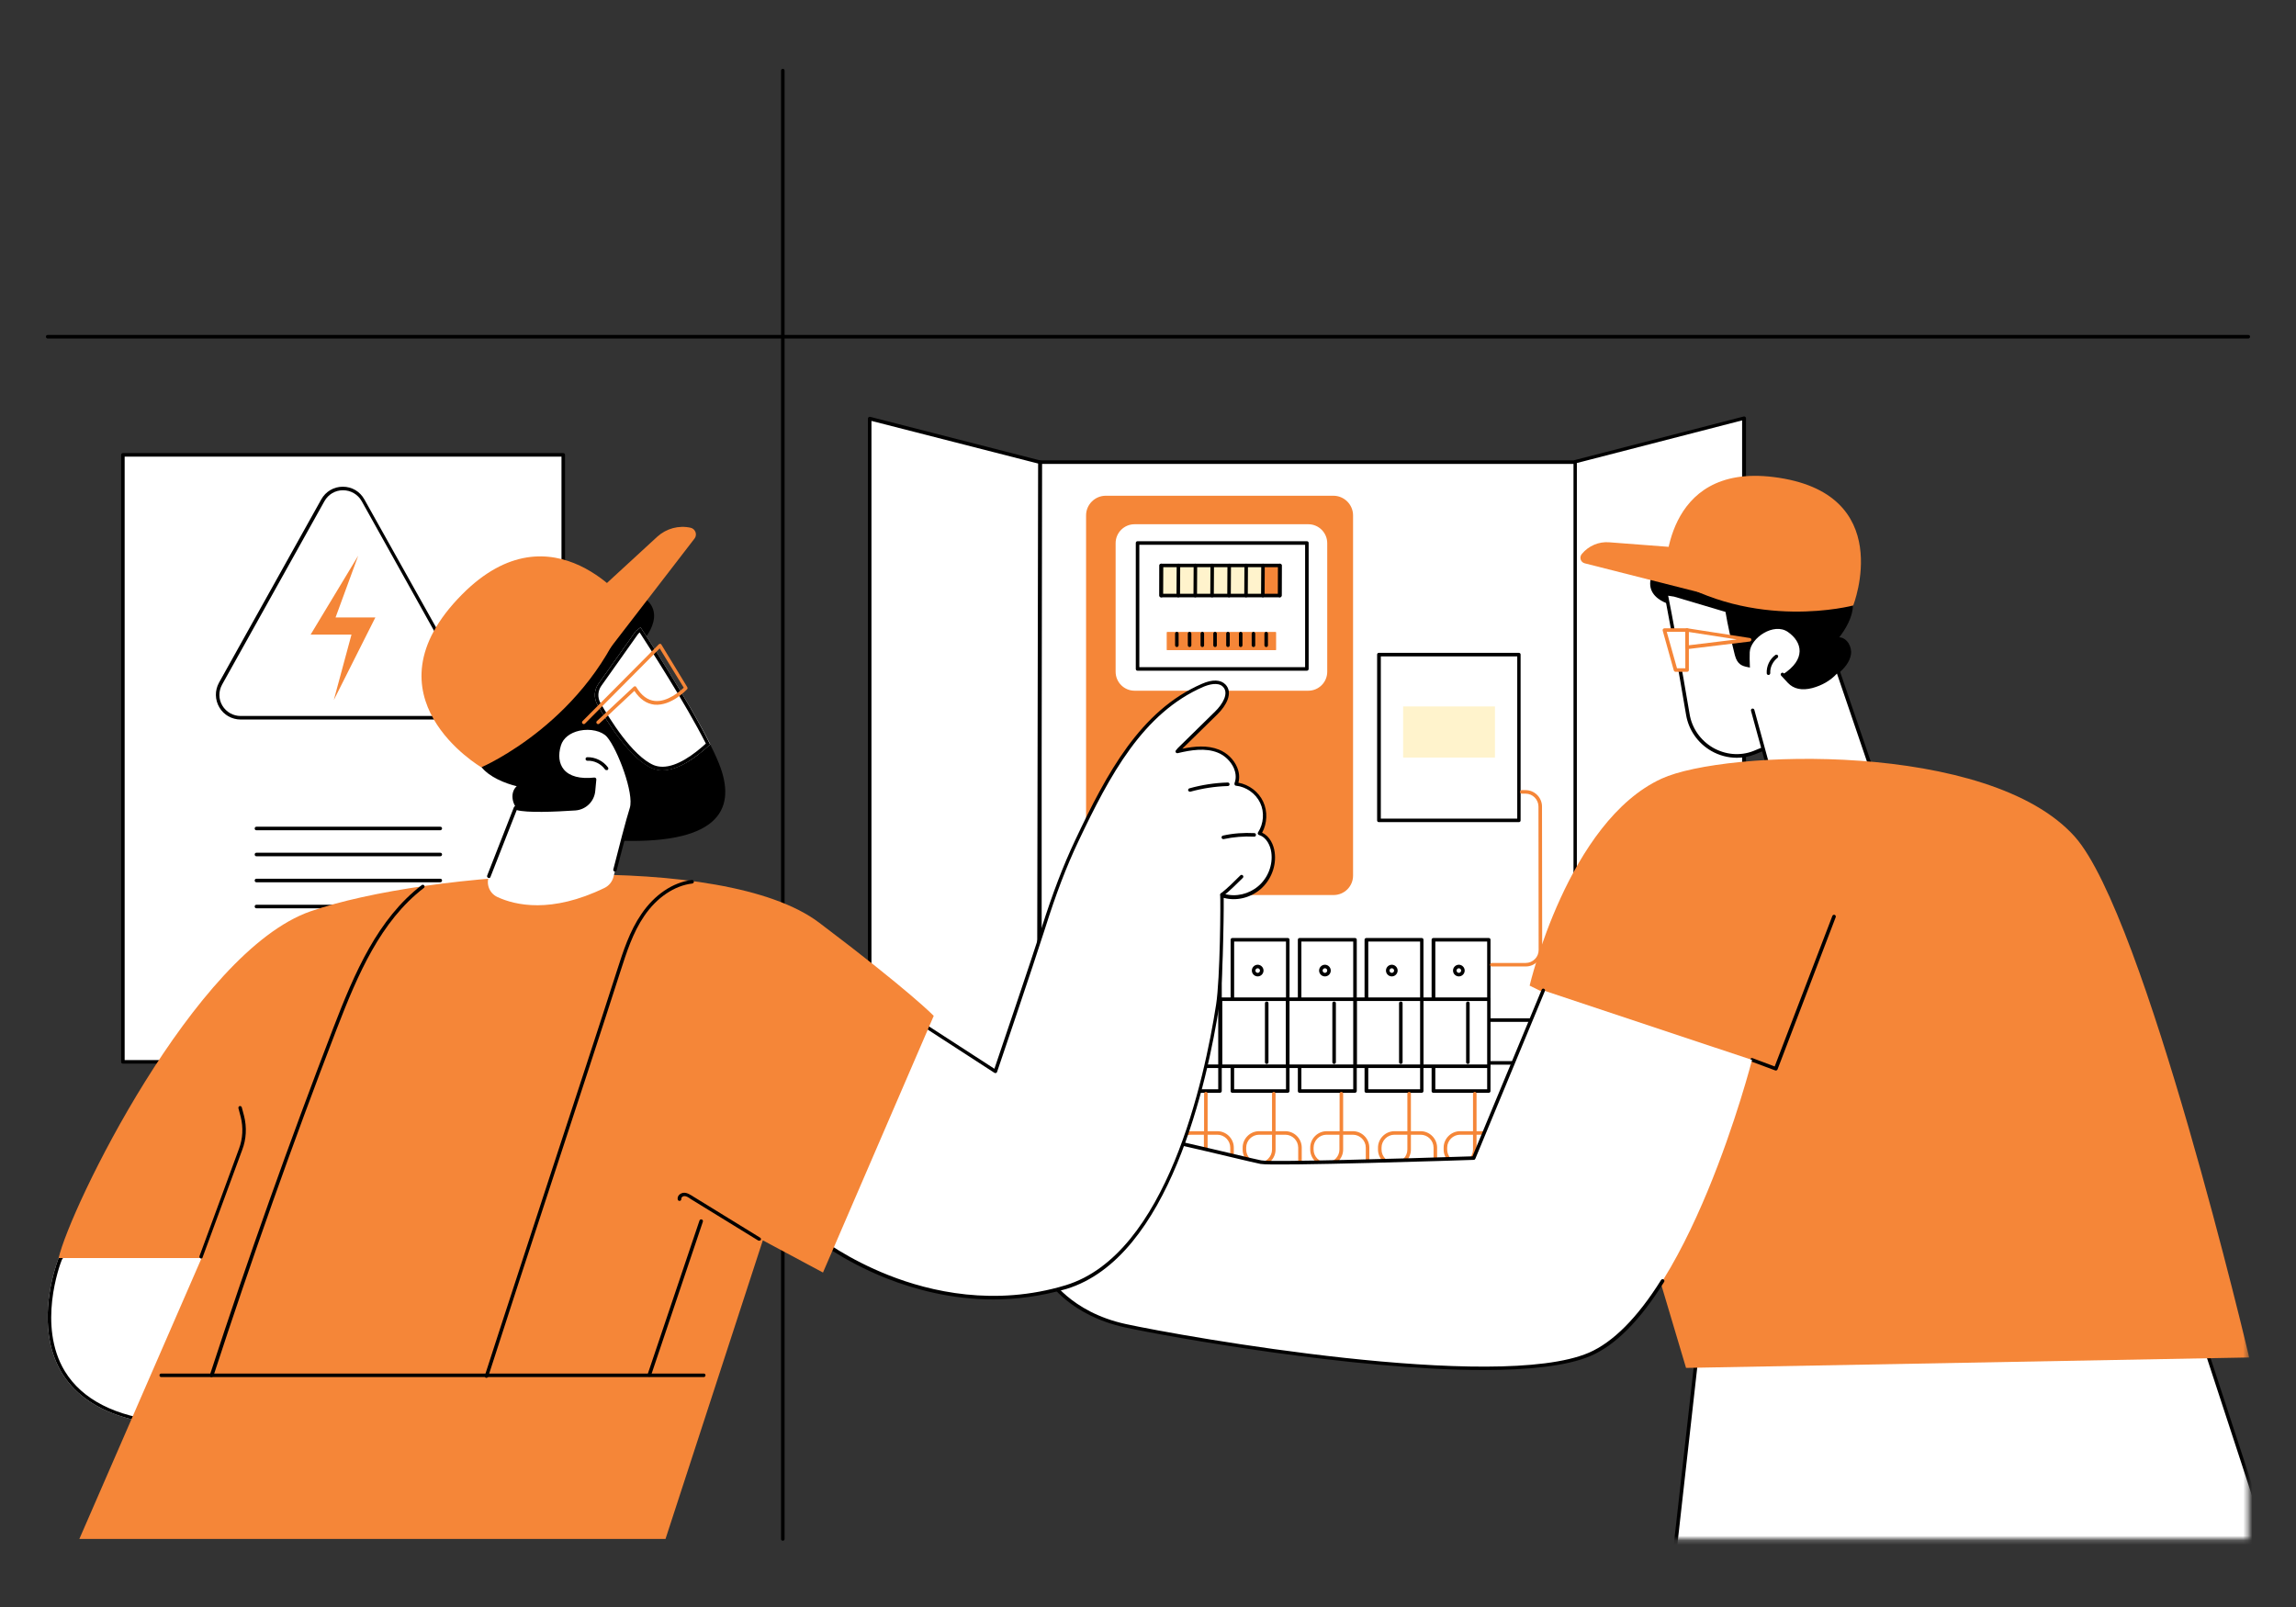
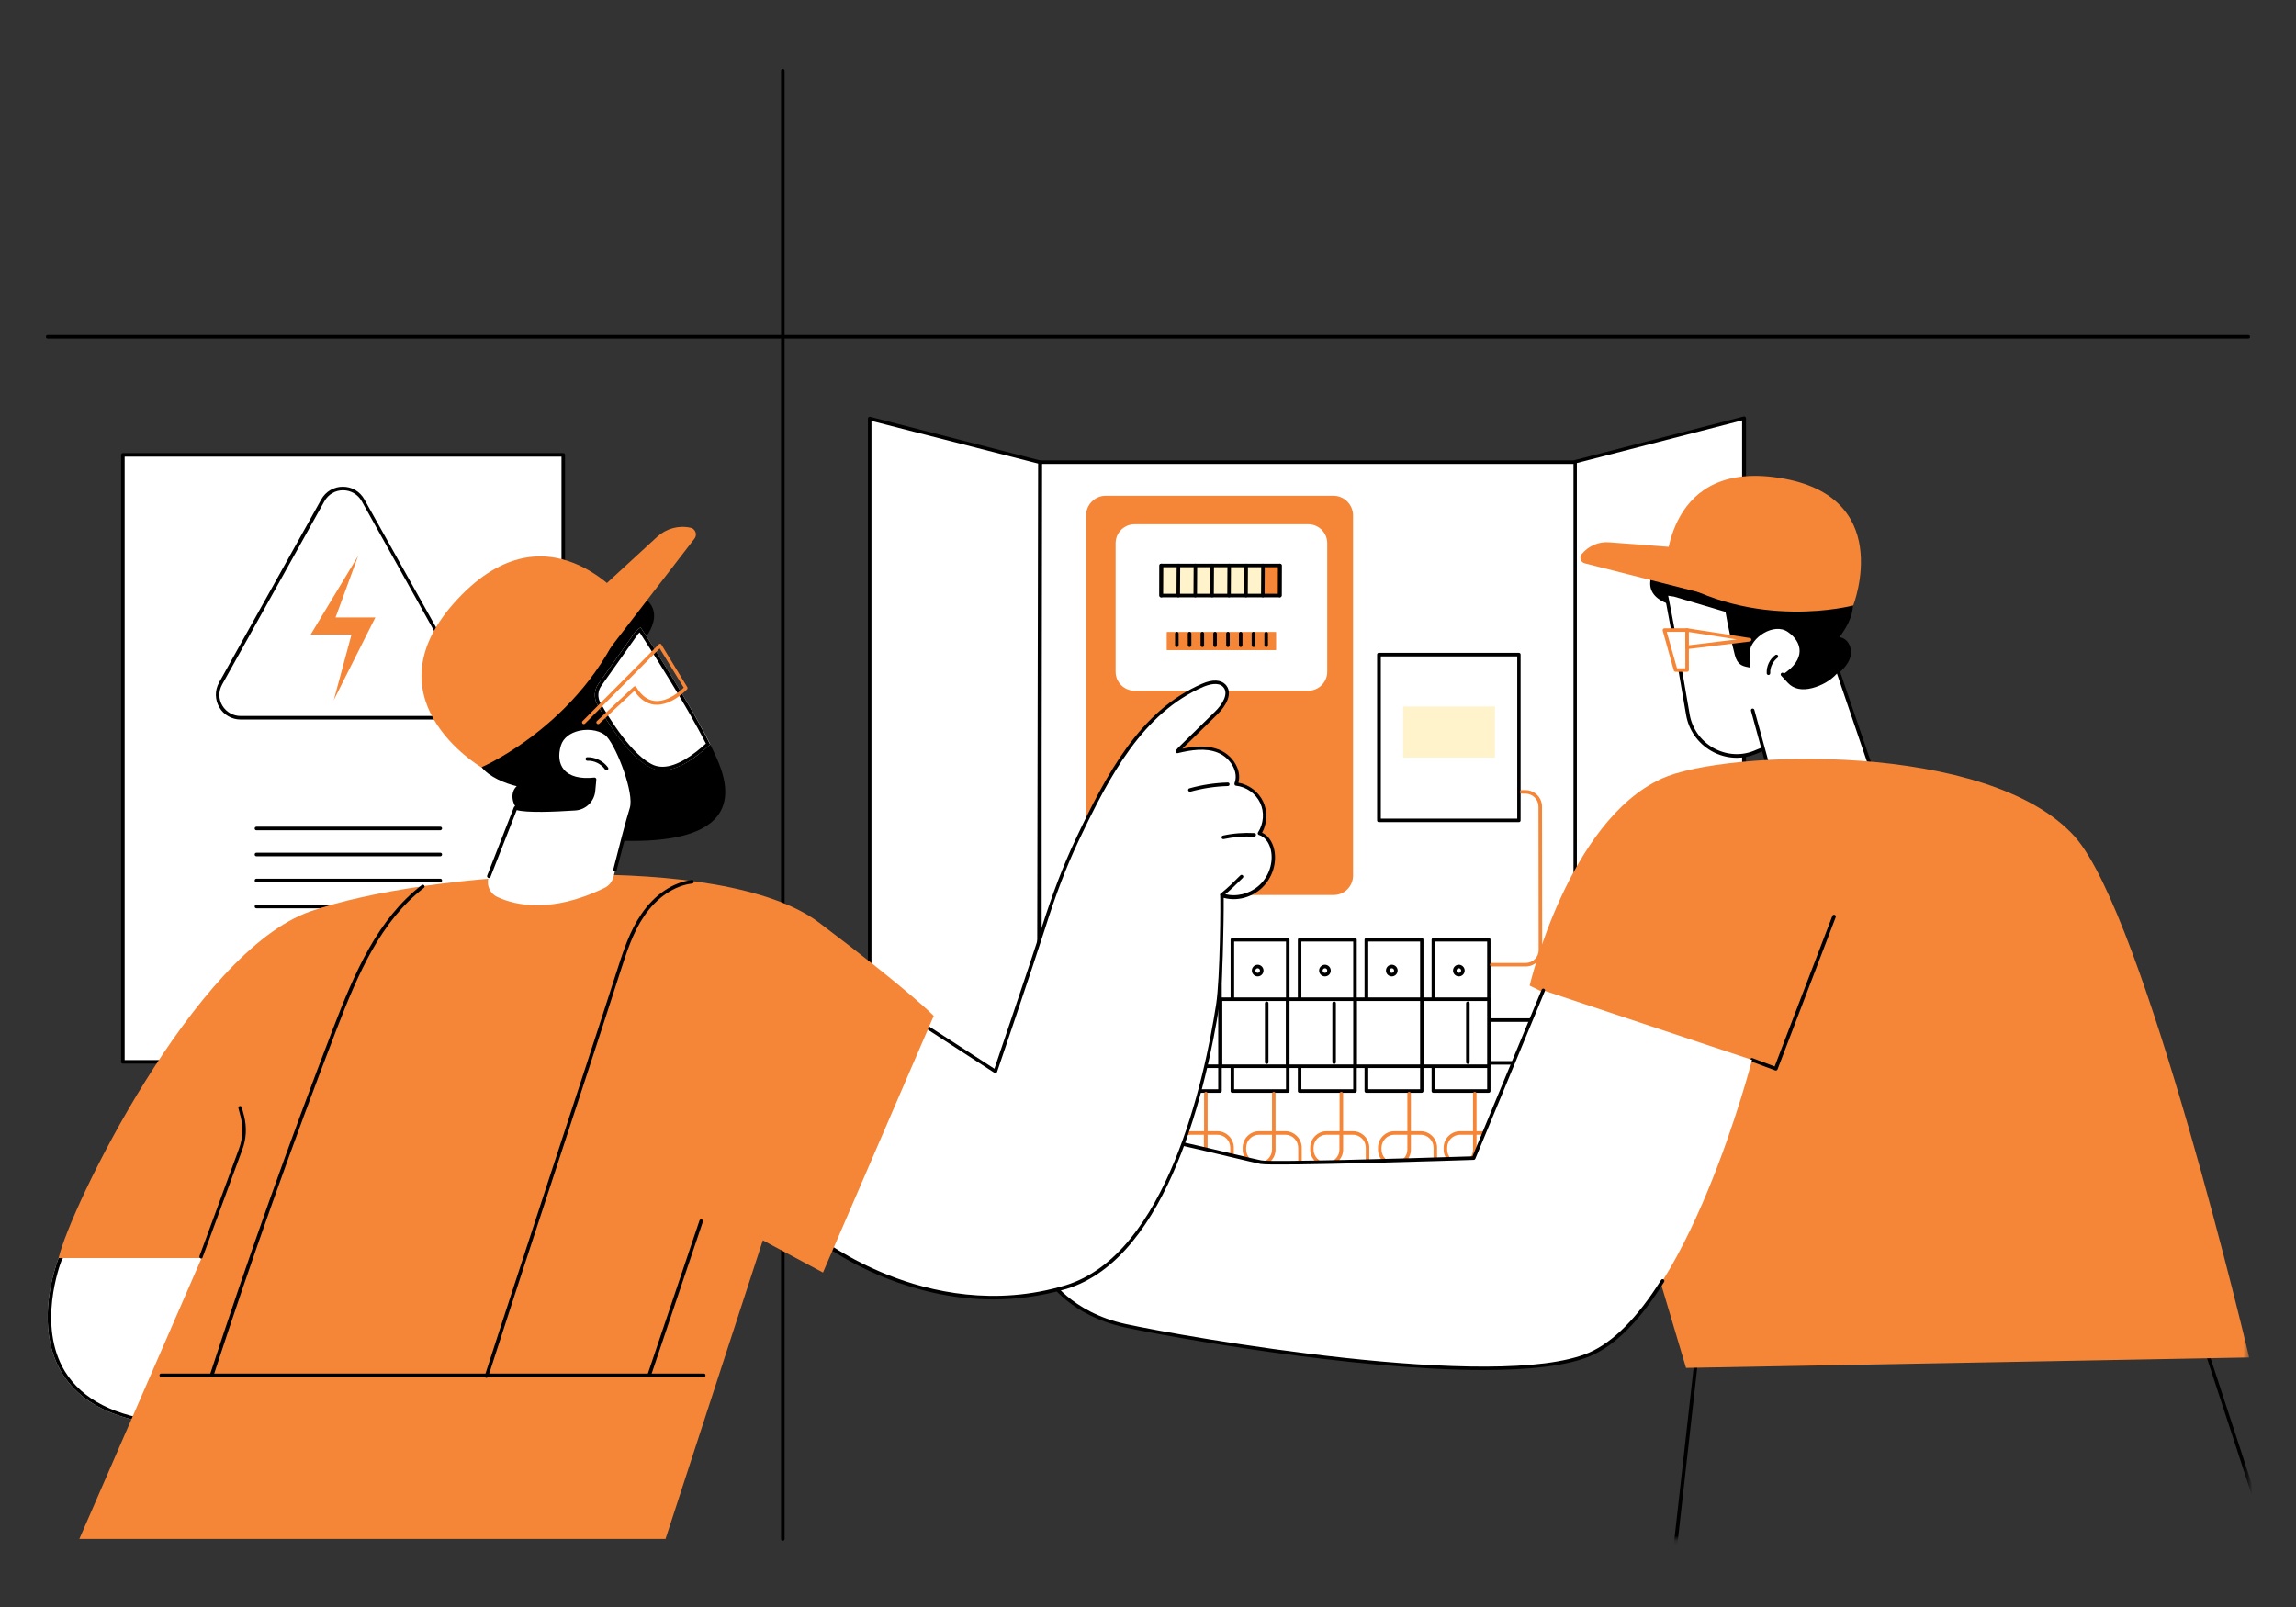
<svg xmlns="http://www.w3.org/2000/svg" width="500" height="350" viewBox="0 0 500 350" fill="none">
  <rect x="0" y="0" width="500" height="350" fill="#333333" stroke="none" />
  <path d="M170.475 335.565C170.244 335.565 170.09 335.411 170.09 335.18V15.385C170.09 15.154 170.244 15 170.475 15C170.706 15 170.86 15.154 170.86 15.385V335.18C170.86 335.411 170.706 335.565 170.475 335.565Z" fill="black" />
  <path d="M343.587 100.648H226.457V265.747H343.587V100.648Z" fill="white" />
  <path d="M343.625 266.094H226.496C226.264 266.094 226.11 265.94 226.11 265.709V100.649C226.11 100.418 226.264 100.264 226.496 100.264H343.625C343.856 100.264 344.01 100.418 344.01 100.649V265.748C344.01 265.94 343.818 266.094 343.625 266.094ZM226.842 265.324H343.201V101.034H226.842V265.324Z" fill="black" />
  <path d="M379.803 275.114L343.008 265.636V100.575L379.803 91.059V275.114Z" fill="white" />
  <path d="M379.804 275.498C379.765 275.498 379.727 275.498 379.727 275.498L342.969 266.019C342.815 265.981 342.661 265.827 342.661 265.634V100.574C342.661 100.381 342.777 100.227 342.969 100.189L379.727 90.71C379.842 90.672 379.958 90.71 380.073 90.787C380.15 90.865 380.227 90.98 380.227 91.096V275.151C380.227 275.267 380.189 275.382 380.073 275.459C379.958 275.498 379.881 275.498 379.804 275.498ZM343.393 265.326L379.38 274.612V91.558L343.393 100.844V265.326Z" fill="black" />
  <path d="M189.393 275.189L226.188 265.71L226.496 100.65L189.393 91.172V275.189Z" fill="white" />
  <path d="M189.392 275.574C189.315 275.574 189.238 275.535 189.161 275.497C189.084 275.42 189.007 275.304 189.007 275.189V91.172C189.007 91.056 189.045 90.941 189.161 90.864C189.238 90.787 189.392 90.748 189.508 90.787L226.612 100.303C226.766 100.342 226.92 100.496 226.92 100.689L226.612 265.749C226.612 265.942 226.496 266.096 226.303 266.134L189.546 275.612C189.469 275.574 189.431 275.574 189.392 275.574ZM189.777 91.673V274.726L225.764 265.441L226.072 100.958L189.777 91.673Z" fill="black" />
  <path d="M343.01 222.172H226.343V231.496H343.01V222.172Z" fill="white" />
  <path d="M343.01 231.882H226.342C226.111 231.882 225.957 231.728 225.957 231.497V222.172C225.957 221.941 226.111 221.787 226.342 221.787H343.01C343.241 221.787 343.395 221.941 343.395 222.172V231.497C343.395 231.728 343.241 231.882 343.01 231.882ZM226.728 231.111H342.624V222.558H226.728V231.111Z" fill="black" />
  <path d="M265.68 204.682H253.62V237.624H265.68V204.682Z" fill="white" />
  <path d="M265.679 238.01H253.62C253.388 238.01 253.234 237.856 253.234 237.625V204.682C253.234 204.451 253.388 204.297 253.62 204.297H265.679C265.911 204.297 266.065 204.451 266.065 204.682V237.625C266.065 237.818 265.872 238.01 265.679 238.01ZM254.005 237.24H265.294V205.067H254.005V237.24Z" fill="black" />
  <path d="M265.679 217.627H251.038V232.23H265.679V217.627Z" fill="white" />
  <path d="M265.679 232.615H251.038C250.806 232.615 250.652 232.461 250.652 232.23V217.627C250.652 217.396 250.806 217.242 251.038 217.242H265.679C265.91 217.242 266.064 217.396 266.064 217.627V232.23C266.064 232.461 265.871 232.615 265.679 232.615ZM251.423 231.845H265.294V218.013H251.423V231.845Z" fill="black" />
  <path d="M261.132 231.73C260.901 231.73 260.747 231.576 260.747 231.345V218.514C260.747 218.283 260.901 218.129 261.132 218.129C261.364 218.129 261.518 218.283 261.518 218.514V231.345C261.518 231.576 261.325 231.73 261.132 231.73Z" fill="black" />
  <path d="M259.129 212.658C258.435 212.658 257.857 212.08 257.857 211.387C257.857 210.693 258.435 210.115 259.129 210.115C259.822 210.115 260.4 210.693 260.4 211.387C260.4 212.08 259.861 212.658 259.129 212.658ZM259.129 210.886C258.859 210.886 258.628 211.117 258.628 211.387C258.628 211.656 258.859 211.888 259.129 211.888C259.399 211.888 259.63 211.656 259.63 211.387C259.63 211.117 259.437 210.886 259.129 210.886Z" fill="black" />
  <path d="M280.437 204.682H268.377V237.624H280.437V204.682Z" fill="white" />
  <path d="M280.436 238.01H268.377C268.145 238.01 267.991 237.856 267.991 237.625V204.682C267.991 204.451 268.145 204.297 268.377 204.297H280.436C280.667 204.297 280.821 204.451 280.821 204.682V237.625C280.821 237.818 280.629 238.01 280.436 238.01ZM268.762 237.24H280.051V205.067H268.762V237.24Z" fill="black" />
  <path d="M280.437 217.627H265.796V232.23H280.437V217.627Z" fill="white" />
  <path d="M280.437 232.615H265.795C265.564 232.615 265.41 232.461 265.41 232.23V217.627C265.41 217.396 265.564 217.242 265.795 217.242H280.437C280.668 217.242 280.822 217.396 280.822 217.627V232.23C280.822 232.461 280.629 232.615 280.437 232.615ZM266.181 231.845H280.051V218.013H266.181V231.845Z" fill="black" />
  <path d="M275.852 231.73C275.621 231.73 275.467 231.576 275.467 231.345V218.514C275.467 218.283 275.621 218.129 275.852 218.129C276.083 218.129 276.237 218.283 276.237 218.514V231.345C276.237 231.576 276.083 231.73 275.852 231.73Z" fill="black" />
  <path d="M273.887 212.658C273.193 212.658 272.615 212.08 272.615 211.387C272.615 210.693 273.193 210.115 273.887 210.115C274.58 210.115 275.158 210.693 275.158 211.387C275.158 212.08 274.58 212.658 273.887 212.658ZM273.887 210.886C273.617 210.886 273.386 211.117 273.386 211.387C273.386 211.656 273.617 211.888 273.887 211.888C274.156 211.888 274.388 211.656 274.388 211.387C274.388 211.117 274.156 210.886 273.887 210.886Z" fill="black" />
  <path d="M324.244 204.682H312.185V237.624H324.244V204.682Z" fill="white" />
  <path d="M324.206 238.01H312.146C311.915 238.01 311.761 237.856 311.761 237.625V204.682C311.761 204.451 311.915 204.297 312.146 204.297H324.206C324.437 204.297 324.591 204.451 324.591 204.682V237.625C324.591 237.818 324.437 238.01 324.206 238.01ZM312.57 237.24H323.859V205.067H312.57V237.24Z" fill="black" />
  <path d="M324.245 217.627H309.604V232.23H324.245V217.627Z" fill="white" />
  <path d="M324.206 232.615H309.565C309.334 232.615 309.18 232.461 309.18 232.23V217.627C309.18 217.396 309.334 217.242 309.565 217.242H324.206C324.437 217.242 324.591 217.396 324.591 217.627V232.23C324.591 232.461 324.437 232.615 324.206 232.615ZM309.989 231.845H323.859V218.013H309.989V231.845Z" fill="black" />
  <path d="M319.66 231.73C319.429 231.73 319.274 231.576 319.274 231.345V218.514C319.274 218.283 319.429 218.129 319.66 218.129C319.891 218.129 320.045 218.283 320.045 218.514V231.345C320.045 231.576 319.891 231.73 319.66 231.73Z" fill="black" />
  <path d="M317.694 212.658C317.001 212.658 316.423 212.08 316.423 211.387C316.423 210.693 317.001 210.115 317.694 210.115C318.388 210.115 318.966 210.693 318.966 211.387C318.966 212.08 318.388 212.658 317.694 212.658ZM317.694 210.886C317.425 210.886 317.193 211.117 317.193 211.387C317.193 211.656 317.425 211.888 317.694 211.888C317.964 211.888 318.195 211.656 318.195 211.387C318.195 211.117 317.964 210.886 317.694 210.886Z" fill="black" />
  <path d="M309.643 204.682H297.583V237.624H309.643V204.682Z" fill="white" />
  <path d="M309.604 238.01H297.544C297.313 238.01 297.159 237.856 297.159 237.625V204.682C297.159 204.451 297.313 204.297 297.544 204.297H309.604C309.835 204.297 309.99 204.451 309.99 204.682V237.625C309.99 237.818 309.835 238.01 309.604 238.01ZM297.968 237.24H309.257V205.067H297.968V237.24Z" fill="black" />
  <path d="M309.642 217.627H295.001V232.23H309.642V217.627Z" fill="white" />
  <path d="M309.604 232.615H294.962C294.731 232.615 294.577 232.461 294.577 232.23V217.627C294.577 217.396 294.731 217.242 294.962 217.242H309.604C309.835 217.242 309.989 217.396 309.989 217.627V232.23C309.989 232.461 309.835 232.615 309.604 232.615ZM295.386 231.845H309.257V218.013H295.386V231.845Z" fill="black" />
-   <path d="M305.057 231.73C304.826 231.73 304.672 231.576 304.672 231.345V218.514C304.672 218.283 304.826 218.129 305.057 218.129C305.288 218.129 305.442 218.283 305.442 218.514V231.345C305.442 231.576 305.288 231.73 305.057 231.73Z" fill="black" />
  <path d="M303.092 212.658C302.398 212.658 301.82 212.08 301.82 211.387C301.82 210.693 302.398 210.115 303.092 210.115C303.785 210.115 304.363 210.693 304.363 211.387C304.363 212.08 303.785 212.658 303.092 212.658ZM303.092 210.886C302.822 210.886 302.591 211.117 302.591 211.387C302.591 211.656 302.822 211.888 303.092 211.888C303.362 211.888 303.593 211.656 303.593 211.387C303.593 211.117 303.362 210.886 303.092 210.886Z" fill="black" />
  <path d="M295.078 204.682H283.019V237.624H295.078V204.682Z" fill="white" />
  <path d="M295.078 238.01H283.018C282.787 238.01 282.633 237.856 282.633 237.625V204.682C282.633 204.451 282.787 204.297 283.018 204.297H295.078C295.309 204.297 295.463 204.451 295.463 204.682V237.625C295.463 237.818 295.27 238.01 295.078 238.01ZM283.403 237.24H294.692V205.067H283.403V237.24Z" fill="black" />
  <path d="M295.079 217.627H280.438V232.23H295.079V217.627Z" fill="white" />
  <path d="M295.078 232.615H280.437C280.206 232.615 280.052 232.461 280.052 232.23V217.627C280.052 217.396 280.206 217.242 280.437 217.242H295.078C295.309 217.242 295.464 217.396 295.464 217.627V232.23C295.464 232.461 295.271 232.615 295.078 232.615ZM280.822 231.845H294.693V218.013H280.822V231.845Z" fill="black" />
  <path d="M290.532 231.73C290.301 231.73 290.146 231.576 290.146 231.345V218.514C290.146 218.283 290.301 218.129 290.532 218.129C290.763 218.129 290.917 218.283 290.917 218.514V231.345C290.917 231.576 290.724 231.73 290.532 231.73Z" fill="black" />
  <path d="M288.528 212.658C287.835 212.658 287.257 212.08 287.257 211.387C287.257 210.693 287.835 210.115 288.528 210.115C289.222 210.115 289.8 210.693 289.8 211.387C289.8 212.08 289.26 212.658 288.528 212.658ZM288.528 210.886C288.259 210.886 288.027 211.117 288.027 211.387C288.027 211.656 288.259 211.888 288.528 211.888C288.798 211.888 289.029 211.656 289.029 211.387C289.029 211.117 288.836 210.886 288.528 210.886Z" fill="black" />
  <path d="M268.3 263.015C268.069 263.015 267.915 262.861 267.915 262.629V249.953C267.915 248.412 266.643 247.141 265.102 247.141H262.983V250.377C262.983 252.342 261.365 253.96 259.4 253.96C257.435 253.96 255.816 252.342 255.816 250.377V249.953C255.816 247.988 257.435 246.37 259.4 246.37H262.212V238.202C262.212 237.971 262.366 237.816 262.598 237.816C262.829 237.816 262.983 237.971 262.983 238.202V246.37H265.102C267.067 246.37 268.685 247.988 268.685 249.953V262.629C268.685 262.861 268.493 263.015 268.3 263.015ZM259.361 247.141C257.82 247.141 256.548 248.412 256.548 249.953V250.377C256.548 251.918 257.82 253.19 259.361 253.19C260.902 253.19 262.174 251.918 262.174 250.377V247.141H259.361Z" fill="#F58638" />
  <path d="M297.813 263.015C297.581 263.015 297.427 262.861 297.427 262.629V249.953C297.427 248.412 296.156 247.141 294.615 247.141H292.496V250.377C292.496 252.342 290.877 253.96 288.912 253.96C286.947 253.96 285.329 252.342 285.329 250.377V249.953C285.329 247.988 286.947 246.37 288.912 246.37H291.725V238.202C291.725 237.971 291.879 237.816 292.11 237.816C292.341 237.816 292.496 237.971 292.496 238.202V246.37H294.615C296.58 246.37 298.198 247.988 298.198 249.953V262.629C298.198 262.861 298.005 263.015 297.813 263.015ZM288.874 247.141C287.333 247.141 286.061 248.412 286.061 249.953V250.377C286.061 251.918 287.333 253.19 288.874 253.19C290.415 253.19 291.686 251.918 291.686 250.377V247.141H288.874Z" fill="#F58638" />
  <path d="M312.571 263.015C312.339 263.015 312.185 262.861 312.185 262.629V249.953C312.185 248.412 310.914 247.141 309.373 247.141H307.253V250.377C307.253 252.342 305.635 253.96 303.67 253.96C301.705 253.96 300.087 252.342 300.087 250.377V249.953C300.087 247.988 301.705 246.37 303.67 246.37H306.483V238.202C306.483 237.971 306.637 237.816 306.868 237.816C307.099 237.816 307.253 237.971 307.253 238.202V246.37H309.373C311.338 246.37 312.956 247.988 312.956 249.953V262.629C312.956 262.861 312.802 263.015 312.571 263.015ZM303.67 247.141C302.129 247.141 300.858 248.412 300.858 249.953V250.377C300.858 251.918 302.129 253.19 303.67 253.19C305.211 253.19 306.483 251.918 306.483 250.377V247.141H303.67Z" fill="#F58638" />
  <path d="M326.865 263.015C326.634 263.015 326.48 262.861 326.48 262.629V249.953C326.48 248.412 325.209 247.141 323.667 247.141H321.548V250.377C321.548 252.342 319.93 253.96 317.965 253.96C316 253.96 314.382 252.342 314.382 250.377V249.953C314.382 247.988 316 246.37 317.965 246.37H320.778V238.202C320.778 237.971 320.932 237.816 321.163 237.816C321.394 237.816 321.548 237.971 321.548 238.202V246.37H323.667C325.632 246.37 327.251 247.988 327.251 249.953V262.629C327.251 262.861 327.058 263.015 326.865 263.015ZM317.965 247.141C316.424 247.141 315.152 248.412 315.152 249.953V250.377C315.152 251.918 316.424 253.19 317.965 253.19C319.506 253.19 320.778 251.918 320.778 250.377V247.141H317.965Z" fill="#F58638" />
  <path d="M283.096 263.015C282.865 263.015 282.711 262.861 282.711 262.629V249.953C282.711 248.412 281.439 247.141 279.898 247.141H277.779V250.377C277.779 252.342 276.161 253.96 274.196 253.96C272.231 253.96 270.612 252.342 270.612 250.377V249.953C270.612 247.988 272.231 246.37 274.196 246.37H277.008V238.202C277.008 237.971 277.162 237.816 277.394 237.816C277.625 237.816 277.779 237.971 277.779 238.202V246.37H279.898C281.863 246.37 283.481 247.988 283.481 249.953V262.629C283.481 262.861 283.289 263.015 283.096 263.015ZM274.196 247.141C272.654 247.141 271.383 248.412 271.383 249.953V250.377C271.383 251.918 272.654 253.19 274.196 253.19C275.737 253.19 277.008 251.918 277.008 250.377V247.141H274.196Z" fill="#F58638" />
  <path d="M330.795 142.609H300.318V178.711H330.795V142.609Z" fill="white" />
  <path d="M330.757 179.058H300.28C300.049 179.058 299.895 178.904 299.895 178.673V142.571C299.895 142.34 300.049 142.186 300.28 142.186H330.757C330.988 142.186 331.142 142.34 331.142 142.571V178.673C331.142 178.904 330.988 179.058 330.757 179.058ZM300.704 178.288H330.41V142.956H300.704V178.288Z" fill="black" />
  <path d="M325.555 153.859H305.559V164.994H325.555V153.859Z" fill="#FFF3CC" />
  <path d="M290.417 194.934H240.791C238.441 194.934 236.515 193.007 236.515 190.657V112.249C236.515 109.899 238.441 107.973 240.791 107.973H290.379C292.729 107.973 294.656 109.899 294.656 112.249V190.695C294.656 193.046 292.768 194.934 290.417 194.934Z" fill="#F58638" />
  <path d="M284.908 150.434H247.072C244.799 150.434 242.949 148.585 242.949 146.311V118.3C242.949 116.027 244.799 114.178 247.072 114.178H284.908C287.181 114.178 289.03 116.027 289.03 118.3V146.311C289.03 148.585 287.181 150.434 284.908 150.434Z" fill="white" />
  <path d="M275.044 123.115H252.852V129.704H275.044V123.115Z" fill="#FFF3CC" />
  <path d="M278.704 123.156H275.044V129.706H278.704V123.156Z" fill="#F58638" />
  <path d="M278.705 130.09H252.852C252.621 130.09 252.467 129.936 252.467 129.705V123.155C252.467 122.924 252.621 122.77 252.852 122.77H278.705C278.936 122.77 279.091 122.924 279.091 123.155V129.705C279.091 129.936 278.898 130.09 278.705 130.09ZM253.237 129.32H278.32V123.54H253.237V129.32Z" fill="black" />
  <path d="M277.857 137.68H254.123V141.571H277.857V137.68Z" fill="#F58638" />
  <path d="M256.281 140.876C256.05 140.876 255.896 140.683 255.896 140.491V137.948C255.896 137.717 256.088 137.562 256.281 137.562C256.512 137.562 256.666 137.755 256.666 137.948V140.491C256.666 140.722 256.512 140.876 256.281 140.876Z" fill="white" />
  <path d="M259.055 140.876C258.824 140.876 258.67 140.683 258.67 140.491V137.948C258.67 137.717 258.824 137.562 259.055 137.562C259.286 137.562 259.441 137.755 259.441 137.948V140.491C259.441 140.722 259.286 140.876 259.055 140.876Z" fill="white" />
  <path d="M261.83 140.876C261.598 140.876 261.444 140.683 261.444 140.491V137.948C261.444 137.717 261.637 137.562 261.83 137.562C262.061 137.562 262.215 137.755 262.215 137.948V140.491C262.215 140.722 262.061 140.876 261.83 140.876Z" fill="white" />
  <path d="M264.642 140.876C264.411 140.876 264.257 140.683 264.257 140.491V137.948C264.257 137.717 264.449 137.562 264.642 137.562C264.873 137.562 265.027 137.755 265.027 137.948V140.491C265.027 140.722 264.835 140.876 264.642 140.876Z" fill="white" />
  <path d="M267.417 140.876C267.185 140.876 267.031 140.683 267.031 140.491V137.948C267.031 137.717 267.224 137.562 267.417 137.562C267.648 137.562 267.802 137.755 267.802 137.948V140.491C267.802 140.722 267.609 140.876 267.417 140.876Z" fill="white" />
  <path d="M270.19 140.876C269.959 140.876 269.805 140.683 269.805 140.491V137.948C269.805 137.717 269.997 137.562 270.19 137.562C270.421 137.562 270.575 137.755 270.575 137.948V140.491C270.575 140.722 270.421 140.876 270.19 140.876Z" fill="white" />
  <path d="M272.964 140.876C272.733 140.876 272.579 140.683 272.579 140.491V137.948C272.579 137.717 272.772 137.562 272.964 137.562C273.196 137.562 273.35 137.755 273.35 137.948V140.491C273.35 140.722 273.196 140.876 272.964 140.876Z" fill="white" />
  <path d="M275.777 140.876C275.546 140.876 275.392 140.683 275.392 140.491V137.948C275.392 137.717 275.584 137.562 275.777 137.562C276.008 137.562 276.162 137.755 276.162 137.948V140.491C276.162 140.722 275.97 140.876 275.777 140.876Z" fill="white" />
  <path d="M256.589 130.09C256.358 130.09 256.204 129.897 256.204 129.705L256.243 123.155C256.243 122.924 256.397 122.77 256.628 122.77C256.859 122.77 257.013 122.962 257.013 123.155L256.975 129.705C256.975 129.936 256.782 130.09 256.589 130.09Z" fill="black" />
  <path d="M252.89 130.09C252.659 130.09 252.505 129.897 252.505 129.705L252.543 123.155C252.543 122.924 252.698 122.77 252.929 122.77C253.16 122.77 253.314 122.962 253.314 123.155L253.275 129.705C253.275 129.936 253.121 130.09 252.89 130.09Z" fill="black" />
  <path d="M260.288 130.09C260.056 130.09 259.902 129.897 259.902 129.705L259.941 123.155C259.941 122.924 260.095 122.77 260.326 122.77C260.557 122.77 260.711 122.962 260.711 123.155L260.673 129.705C260.673 129.936 260.48 130.09 260.288 130.09Z" fill="black" />
  <path d="M263.949 130.09C263.718 130.09 263.563 129.897 263.563 129.705L263.602 123.155C263.602 122.924 263.756 122.77 263.987 122.77C264.218 122.77 264.373 122.962 264.373 123.155L264.334 129.705C264.334 129.936 264.18 130.09 263.949 130.09Z" fill="black" />
  <path d="M267.647 130.09C267.416 130.09 267.262 129.897 267.262 129.705L267.3 123.155C267.3 122.924 267.454 122.77 267.686 122.77C267.917 122.77 268.071 122.962 268.071 123.155L268.032 129.705C268.032 129.936 267.84 130.09 267.647 130.09Z" fill="black" />
  <path d="M271.346 130.09C271.115 130.09 270.961 129.897 270.961 129.705L270.999 123.155C270.999 122.924 271.154 122.77 271.385 122.77C271.616 122.77 271.77 122.962 271.77 123.155L271.732 129.705C271.732 129.936 271.539 130.09 271.346 130.09Z" fill="black" />
  <path d="M275.006 130.09C274.775 130.09 274.621 129.897 274.621 129.705L274.66 123.155C274.66 122.924 274.814 122.77 275.045 122.77C275.276 122.77 275.43 122.962 275.43 123.155L275.392 129.705C275.392 129.936 275.238 130.09 275.006 130.09Z" fill="black" />
  <path d="M278.705 130.09C278.473 130.09 278.319 129.897 278.319 129.705L278.358 123.155C278.358 122.924 278.512 122.77 278.743 122.77C278.974 122.77 279.128 122.962 279.128 123.155L279.09 129.705C279.09 129.936 278.936 130.09 278.705 130.09Z" fill="black" />
  <path d="M277.857 137.684H254.123V141.575H277.857V137.684Z" fill="#F58638" />
  <path d="M256.281 140.921C256.05 140.921 255.896 140.728 255.896 140.536V137.993C255.896 137.762 256.088 137.607 256.281 137.607C256.512 137.607 256.666 137.8 256.666 137.993V140.536C256.666 140.767 256.473 140.921 256.281 140.921Z" fill="black" />
  <path d="M259.055 140.921C258.824 140.921 258.67 140.728 258.67 140.536V137.993C258.67 137.762 258.863 137.607 259.055 137.607C259.286 137.607 259.441 137.8 259.441 137.993V140.536C259.441 140.767 259.248 140.921 259.055 140.921Z" fill="black" />
  <path d="M261.83 140.921C261.598 140.921 261.444 140.728 261.444 140.536V137.993C261.444 137.762 261.637 137.607 261.83 137.607C262.061 137.607 262.215 137.8 262.215 137.993V140.536C262.215 140.767 262.061 140.921 261.83 140.921Z" fill="black" />
  <path d="M264.603 140.921C264.372 140.921 264.218 140.728 264.218 140.536V137.993C264.218 137.762 264.41 137.607 264.603 137.607C264.834 137.607 264.988 137.8 264.988 137.993V140.536C264.988 140.767 264.834 140.921 264.603 140.921Z" fill="black" />
  <path d="M267.417 140.921C267.185 140.921 267.031 140.728 267.031 140.536V137.993C267.031 137.762 267.224 137.607 267.417 137.607C267.648 137.607 267.802 137.8 267.802 137.993V140.536C267.802 140.767 267.609 140.921 267.417 140.921Z" fill="black" />
  <path d="M270.19 140.921C269.959 140.921 269.805 140.728 269.805 140.536V137.993C269.805 137.762 269.997 137.607 270.19 137.607C270.421 137.607 270.575 137.8 270.575 137.993V140.536C270.575 140.767 270.383 140.921 270.19 140.921Z" fill="black" />
  <path d="M272.964 140.921C272.733 140.921 272.579 140.728 272.579 140.536V137.993C272.579 137.762 272.772 137.607 272.964 137.607C273.196 137.607 273.35 137.8 273.35 137.993V140.536C273.35 140.767 273.196 140.921 272.964 140.921Z" fill="black" />
  <path d="M275.738 140.921C275.507 140.921 275.353 140.728 275.353 140.536V137.993C275.353 137.762 275.545 137.607 275.738 137.607C275.969 137.607 276.123 137.8 276.123 137.993V140.536C276.123 140.767 275.969 140.921 275.738 140.921Z" fill="black" />
-   <path d="M284.6 146.081H247.727C247.496 146.081 247.342 145.926 247.342 145.695V118.262C247.342 118.031 247.496 117.877 247.727 117.877H284.6C284.831 117.877 284.985 118.031 284.985 118.262V145.695C284.985 145.926 284.792 146.081 284.6 146.081ZM248.112 145.31H284.214V118.648H248.112V145.31Z" fill="black" />
  <path d="M332.259 210.498H324.861C324.63 210.498 324.476 210.344 324.476 210.113C324.476 209.881 324.63 209.727 324.861 209.727H332.259C333.029 209.727 333.723 209.419 334.262 208.88C334.802 208.34 335.071 207.647 335.071 206.876L335.033 175.667C335.033 174.126 333.761 172.855 332.22 172.855H331.411C331.18 172.855 331.026 172.7 331.026 172.469C331.026 172.238 331.18 172.084 331.411 172.084H332.22C334.185 172.084 335.803 173.702 335.803 175.667L335.842 206.876C335.842 207.839 335.457 208.725 334.801 209.419C334.146 210.113 333.222 210.498 332.259 210.498Z" fill="#F58638" />
  <path d="M375.259 194.662C375.259 197.32 374.219 199.478 372.948 199.478C371.676 199.478 370.636 197.32 370.636 194.662C370.636 192.003 371.676 189.846 372.948 189.846C374.258 189.884 375.259 192.003 375.259 194.662Z" fill="white" />
  <path d="M372.947 199.864C371.444 199.864 370.25 197.591 370.25 194.662C370.25 191.773 371.444 189.461 372.947 189.461C374.45 189.461 375.644 191.734 375.644 194.662C375.644 197.591 374.488 199.864 372.947 199.864ZM372.947 190.27C372.022 190.27 371.021 192.081 371.021 194.701C371.021 197.321 372.022 199.132 372.947 199.132C373.872 199.132 374.874 197.321 374.874 194.701C374.874 192.081 373.872 190.27 372.947 190.27Z" fill="black" />
  <path d="M251.309 210.576C250.307 210.576 249.383 210.191 248.689 209.497C247.996 208.803 247.61 207.879 247.61 206.877L247.649 195.549C247.649 195.318 247.803 195.164 248.034 195.164C248.265 195.164 248.42 195.357 248.42 195.549L248.381 206.877C248.381 207.648 248.689 208.38 249.229 208.958C249.768 209.497 250.5 209.805 251.309 209.805H253.12C253.351 209.805 253.505 209.959 253.505 210.191C253.505 210.422 253.351 210.576 253.12 210.576H251.309Z" fill="#F58638" />
-   <path d="M249.229 214.237C247.803 214.237 246.455 213.697 245.453 212.657C244.451 211.655 243.873 210.307 243.873 208.881V195.588C243.873 195.357 244.027 195.203 244.258 195.203C244.49 195.203 244.644 195.357 244.644 195.588V208.881C244.644 210.114 245.106 211.231 245.992 212.118C246.84 212.965 247.996 213.466 249.229 213.466H253.12C253.351 213.466 253.505 213.62 253.505 213.851C253.505 214.083 253.351 214.237 253.12 214.237H249.229C249.267 214.237 249.267 214.237 249.229 214.237Z" fill="#F58638" />
  <path d="M122.661 99.07H26.761V231.265H122.661V99.07Z" fill="white" />
  <path d="M122.66 231.651H26.76C26.529 231.651 26.375 231.497 26.375 231.265V99.071C26.375 98.84 26.529 98.686 26.76 98.686H122.66C122.891 98.686 123.045 98.84 123.045 99.071V231.265C123.045 231.458 122.853 231.651 122.66 231.651ZM27.146 230.88H122.275V99.456H27.146V230.88Z" fill="black" />
  <path d="M97.001 156.326H52.423C48.608 156.326 46.181 152.204 48.03 148.852L70.3 108.935C72.227 105.506 77.159 105.506 79.085 108.935L101.355 148.852C103.243 152.204 100.816 156.326 97.001 156.326Z" fill="white" />
  <path d="M97.001 156.711H52.423C50.496 156.711 48.724 155.709 47.761 154.052C46.798 152.395 46.759 150.392 47.684 148.696L69.954 108.78C70.917 107.046 72.689 106.006 74.654 106.006C76.658 106.006 78.392 107.046 79.355 108.78L101.702 148.696C102.665 150.392 102.627 152.395 101.625 154.052C100.662 155.709 98.928 156.711 97.001 156.711ZM74.693 106.776C72.998 106.776 71.495 107.663 70.647 109.165L48.377 149.082C47.568 150.546 47.568 152.241 48.416 153.667C49.264 155.092 50.766 155.94 52.423 155.94H97.001C98.658 155.94 100.161 155.092 101.009 153.667C101.856 152.241 101.856 150.507 101.047 149.082L78.777 109.165C77.929 107.663 76.388 106.776 74.693 106.776Z" fill="black" />
  <path d="M78.006 121.031L67.642 138.215H76.542L72.689 152.471L81.743 134.478H73.074L78.006 121.031Z" fill="#F58638" />
  <path d="M95.882 180.829H55.85C55.619 180.829 55.465 180.675 55.465 180.444C55.465 180.213 55.619 180.059 55.85 180.059H95.882C96.113 180.059 96.267 180.213 96.267 180.444C96.267 180.637 96.075 180.829 95.882 180.829Z" fill="black" />
  <path d="M95.882 186.493H55.85C55.619 186.493 55.465 186.339 55.465 186.108C55.465 185.877 55.619 185.723 55.85 185.723H95.882C96.113 185.723 96.267 185.877 96.267 186.108C96.267 186.339 96.075 186.493 95.882 186.493Z" fill="black" />
  <path d="M95.882 192.157H55.85C55.619 192.157 55.465 192.003 55.465 191.772C55.465 191.541 55.619 191.387 55.85 191.387H95.882C96.113 191.387 96.267 191.541 96.267 191.772C96.267 192.003 96.075 192.157 95.882 192.157Z" fill="black" />
  <path d="M95.882 197.821H55.85C55.619 197.821 55.465 197.667 55.465 197.436C55.465 197.205 55.619 197.051 55.85 197.051H95.882C96.113 197.051 96.267 197.205 96.267 197.436C96.267 197.667 96.075 197.821 95.882 197.821Z" fill="black" />
  <mask id="mask0_1776_881" style="mask-type:luminance" maskUnits="userSpaceOnUse" x="197" y="97" width="293" height="239">
    <path d="M489.615 97.227H197.908V335.184H489.615V97.227Z" fill="white" />
  </mask>
  <g mask="url(#mask0_1776_881)">
    <path d="M387.32 129.671C387.32 129.671 369.25 113.219 362.238 121.31C354.724 129.941 364.28 131.79 364.28 131.79C364.28 131.79 362.623 137.338 370.83 135.335C372.602 134.911 380.115 136.915 381.772 136.375C387.937 134.41 387.32 129.671 387.32 129.671Z" fill="black" />
    <path d="M367.555 155.561C365.629 144.003 362.854 129.361 362.854 129.361L364.704 129.631L376.378 133.099C377.765 133.523 385.009 139.456 385.24 140.882C385.857 144.85 393.177 149.127 392.638 153.596C392.021 158.759 387.167 162.034 382.004 163.961C375.608 166.35 368.672 162.265 367.555 155.561Z" fill="white" />
    <path d="M378.227 165.04C376.301 165.04 374.374 164.539 372.64 163.537C369.712 161.842 367.709 158.952 367.169 155.639C365.281 144.234 362.507 129.593 362.469 129.439C362.43 129.323 362.469 129.208 362.584 129.092C362.661 129.015 362.777 128.977 362.931 128.977L364.78 129.246H364.819L376.493 132.714C377.765 133.099 385.355 139.11 385.625 140.805C385.894 142.462 387.436 144.234 389.054 146.084C391.173 148.511 393.331 150.977 393.022 153.635C392.329 159.376 386.704 162.613 382.119 164.308C380.847 164.809 379.537 165.04 378.227 165.04ZM367.94 155.485C368.441 158.606 370.329 161.264 373.026 162.844C375.723 164.385 378.921 164.693 381.81 163.576C386.203 161.919 391.558 158.875 392.213 153.52C392.483 151.208 390.441 148.858 388.437 146.546C386.742 144.581 385.124 142.732 384.816 140.882C384.623 139.688 377.611 133.831 376.224 133.407L364.549 129.94L363.278 129.747C363.856 132.521 366.244 145.313 367.94 155.485Z" fill="black" />
    <path d="M400.536 138.802C402.231 138.88 403.348 140.883 403.079 142.54C402.809 144.235 401.615 145.584 400.305 146.701C398.301 148.396 396.028 149.745 393.562 150.708C392.059 151.325 390.402 151.787 388.823 151.363C386.896 150.862 385.548 149.167 384.43 147.51C382.08 143.927 378.882 146.817 377.803 142.694C377.341 140.883 374.644 130.056 375.569 128.438C376.647 126.55 382.851 127.745 384.97 127.436C389.709 126.743 394.564 127.167 399.149 128.515C400.96 129.055 403.541 129.517 403.502 131.829C403.541 134.217 401.961 136.992 400.536 138.802Z" fill="black" />
    <path d="M408.318 170.049C408.318 170.049 402.693 179.181 386.741 177.062C385.2 167.352 381.694 154.907 381.694 154.907C381.694 154.907 380.885 145.121 381.039 142.038C381.193 138.956 386.279 135.488 389.361 137.646C392.482 139.804 393.407 143.618 388.167 146.932L389.015 147.818C390.633 149.552 393.484 150.399 395.565 149.243C398.108 147.856 398.917 147.548 400.111 146.2L408.318 170.049Z" fill="white" />
    <path d="M408.51 170.82C408.356 170.82 408.202 170.704 408.163 170.55L400.034 146.7C398.608 148.241 396.797 149.282 394.639 149.86C392.405 150.438 390.594 150.052 389.361 148.742L387.897 147.163C387.743 147.009 387.743 146.777 387.897 146.623C388.051 146.469 388.282 146.469 388.436 146.623L389.9 148.203C391.172 149.59 393.06 149.436 394.408 149.089C396.682 148.473 398.454 147.355 399.841 145.66C399.918 145.544 400.072 145.506 400.226 145.506C400.38 145.544 400.496 145.621 400.535 145.776L408.895 170.242C408.972 170.434 408.857 170.666 408.664 170.743C408.587 170.781 408.549 170.82 408.51 170.82Z" fill="black" />
    <path d="M386.435 172.359C386.28 172.359 386.126 172.244 386.049 172.09L381.31 154.79C381.272 154.597 381.387 154.366 381.58 154.328C381.772 154.289 382.004 154.405 382.042 154.597L386.781 171.897C386.82 172.09 386.704 172.321 386.512 172.359C386.512 172.359 386.473 172.359 386.435 172.359Z" fill="black" />
    <path d="M385.123 147.009C384.931 147.009 384.738 146.855 384.738 146.624C384.661 145.082 385.393 143.541 386.626 142.655C386.78 142.54 387.05 142.578 387.165 142.732C387.281 142.886 387.242 143.156 387.088 143.272C386.086 144.042 385.431 145.352 385.509 146.585C385.509 146.816 385.354 147.009 385.123 147.009Z" fill="black" />
    <path d="M403.579 131.867C403.579 131.867 382.041 137.646 362.7 125.163C362.7 125.163 361.968 100.889 386.203 103.894C413.25 107.246 403.579 131.867 403.579 131.867Z" fill="#F58638" />
    <path d="M382.696 120.576L375.067 130.286L345.13 122.695C344.205 122.464 343.858 121.385 344.475 120.653C345.939 118.881 348.174 117.918 350.447 118.11L382.696 120.576Z" fill="#F58638" />
    <path d="M367.399 145.932H364.933L362.467 137.225H367.399V145.932Z" fill="white" />
    <path d="M367.399 146.318H364.894C364.74 146.318 364.586 146.202 364.509 146.048L362.082 137.341C362.043 137.225 362.082 137.11 362.159 136.994C362.236 136.917 362.351 136.84 362.467 136.84H367.399C367.63 136.84 367.784 136.994 367.784 137.225V145.933C367.784 146.164 367.63 146.318 367.399 146.318ZM365.202 145.547H367.013V137.61H362.968L365.202 145.547Z" fill="#F58638" />
    <path d="M367.399 137.223L381.039 139.342L367.399 140.999V137.223Z" fill="white" />
    <path d="M367.399 141.384C367.322 141.384 367.206 141.345 367.129 141.268C367.052 141.191 367.014 141.076 367.014 140.999V137.223C367.014 137.107 367.052 136.991 367.129 136.914C367.206 136.837 367.322 136.799 367.437 136.837L381.077 138.957C381.27 138.995 381.424 139.149 381.385 139.342C381.385 139.534 381.231 139.689 381.038 139.727L367.399 141.384C367.437 141.384 367.437 141.384 367.399 141.384ZM367.784 137.646V140.536L378.226 139.265L367.784 137.646Z" fill="#F58638" />
-     <path d="M424.655 427.696L434.21 377.993L453.899 427.696H524.177L478.442 288.065L370.637 284.867L354.724 426.617C354.685 426.964 354.647 427.349 354.608 427.696H424.655Z" fill="white" />
    <path d="M355.032 427.696C355.071 427.35 355.109 427.003 355.148 426.656L371.022 285.253L478.211 288.451L523.791 427.696H524.6L478.827 287.95C478.789 287.796 478.635 287.68 478.481 287.68L370.675 284.482C370.483 284.482 370.329 284.637 370.29 284.829L354.377 426.579C354.339 426.964 354.3 427.311 354.262 427.696H355.032Z" fill="black" />
    <path d="M333.109 214.664C333.109 214.664 341.47 178.909 361.852 169.585C375.607 163.266 433.209 161.301 451.857 182.261C467.153 199.484 489.809 295.653 489.809 295.653L367.169 297.926L343.975 220.058L333.109 214.664Z" fill="#F58638" />
    <path d="M386.703 233.159C386.665 233.159 386.626 233.159 386.549 233.12L381.386 231.194C381.193 231.117 381.078 230.885 381.155 230.693C381.232 230.5 381.463 230.384 381.656 230.462L386.472 232.272L399.033 199.484C399.11 199.291 399.341 199.176 399.534 199.253C399.726 199.33 399.842 199.561 399.765 199.754L387.089 232.927C387.011 233.082 386.857 233.159 386.703 233.159Z" fill="black" />
    <path d="M228.156 278.236C228.156 278.236 232.664 286.058 245.07 288.755C257.477 291.452 326.098 303.589 346.172 294.958C367.478 285.788 381.542 230.845 381.542 230.845L336.077 215.703L320.935 252.229C320.935 252.229 277.281 253.655 274.584 253.115C271.887 252.576 252.468 247.721 243.298 246.103C234.128 244.485 222.415 253.924 220.643 262.131C218.1 273.651 228.156 278.236 228.156 278.236Z" fill="white" />
    <path d="M323.015 298.388C294.657 298.388 254.394 291.144 244.993 289.102C233.164 286.521 228.502 279.47 227.886 278.506C226.768 277.929 217.83 273.035 220.218 262.016C222.068 253.616 233.819 244.023 243.336 245.718C249.771 246.874 261.483 249.648 268.496 251.305C271.617 252.037 273.851 252.576 274.66 252.73C276.741 253.154 305.523 252.345 320.665 251.844L335.73 215.549C335.807 215.357 336.038 215.241 336.231 215.357C336.423 215.434 336.539 215.665 336.423 215.858L321.281 252.383C321.204 252.538 321.088 252.615 320.934 252.615C319.162 252.692 277.203 254.04 274.506 253.501C273.697 253.347 271.424 252.807 268.342 252.075C261.368 250.418 249.655 247.644 243.22 246.488C234.243 244.909 222.723 254.31 220.989 262.208C218.562 273.305 228.233 277.851 228.31 277.89C228.387 277.929 228.425 277.967 228.502 278.044C228.541 278.121 233.087 285.75 245.147 288.37C257.746 291.106 325.982 303.204 346.017 294.612C351.257 292.339 356.574 287.021 361.737 278.776C361.853 278.583 362.084 278.545 362.277 278.661C362.469 278.776 362.508 279.007 362.392 279.2C357.152 287.599 351.758 293.032 346.325 295.344C341.162 297.54 332.801 298.388 323.015 298.388Z" fill="black" />
    <path d="M228.194 278.777C228.001 278.777 227.847 278.661 227.809 278.468C227.732 278.122 226.191 269.915 228.656 264.212C228.733 264.02 228.965 263.943 229.157 264.02C229.35 264.097 229.427 264.328 229.35 264.521C227 270.03 228.541 278.237 228.579 278.314C228.618 278.507 228.502 278.738 228.271 278.777C228.271 278.777 228.233 278.777 228.194 278.777Z" fill="black" />
  </g>
  <path d="M12.773 273.995C12.773 273.995 -0.635 306.899 36.045 310.367L56.736 267.753L21.096 261.896L12.773 273.995Z" fill="white" />
  <path d="M21.442 262.744L55.58 268.369L35.583 309.596C25.103 308.517 17.898 304.818 14.122 298.654C8.111 288.752 13.005 275.497 13.467 274.38L21.442 262.744ZM21.096 261.896L12.773 273.995C12.773 273.995 -0.635 306.899 36.045 310.367L56.736 267.753L21.096 261.896Z" fill="black" />
  <path d="M265.178 218.822C261.364 243.443 251.731 274.343 232.12 280.277C201.99 289.408 177.1 269.026 177.1 269.026L199.1 221.866L216.785 233.309C216.785 233.309 224.568 210.461 227.226 202.1C229.307 195.55 231.619 189.232 234.508 183.105C240.866 169.659 248.263 155.133 261.941 149.199C263.483 148.544 265.486 148.082 266.642 149.277C268.222 150.933 266.527 153.592 264.908 155.21C262.211 157.869 259.514 160.527 256.817 163.147L256.432 163.609C259.36 162.916 262.558 162.415 265.371 163.532C268.183 164.65 270.341 167.886 269.224 170.699C271.612 170.969 273.77 172.51 274.81 174.667C275.812 176.825 275.658 179.484 274.348 181.487C276.043 181.988 277.045 183.799 277.276 185.571C277.661 188.422 276.506 191.428 274.271 193.277C272.152 195.05 269.224 195.782 266.565 195.011C266.218 194.895 266.103 194.818 266.103 194.818C266.18 194.895 266.103 212.927 265.178 218.822Z" fill="white" />
  <path d="M216.284 283.013C207.114 283.013 199.099 280.778 193.166 278.466C183.225 274.536 176.907 269.412 176.868 269.373C176.714 269.258 176.675 269.065 176.752 268.911L198.753 221.751C198.791 221.635 198.907 221.558 198.984 221.558C199.099 221.52 199.215 221.558 199.292 221.597L216.553 232.77C217.671 229.457 224.413 209.614 226.841 202.062C229.23 194.549 231.541 188.5 234.123 183.029C241.019 168.388 248.34 154.748 261.748 148.93C264.022 147.928 265.832 148.005 266.873 149.084C268.607 150.895 267.027 153.708 265.139 155.557L257.472 163.07C260.13 162.531 262.904 162.261 265.447 163.263C267.181 163.957 268.645 165.344 269.377 167.039C269.878 168.195 269.994 169.389 269.685 170.468C271.997 170.892 274.078 172.433 275.08 174.591C276.081 176.71 275.966 179.33 274.848 181.372C276.544 182.104 277.391 184.069 277.584 185.61C278.008 188.577 276.775 191.736 274.463 193.701C272.19 195.589 269.223 196.283 266.487 195.551C266.487 196.013 266.487 196.745 266.487 197.901C266.487 199.096 266.449 201.6 266.372 204.759C266.295 208.651 266.064 215.663 265.524 218.977C262.981 235.275 254.697 273.92 232.196 280.739C226.687 282.319 221.331 283.013 216.284 283.013ZM177.6 268.911C178.833 269.874 184.728 274.267 193.513 277.734C202.567 281.317 216.592 284.592 232.042 279.93C254.12 273.226 262.326 234.928 264.831 218.784C265.717 213.12 265.832 196.09 265.717 194.973C265.678 194.896 265.717 194.78 265.755 194.703C265.833 194.549 266.025 194.433 266.218 194.511C266.295 194.549 266.333 194.549 266.372 194.588C266.41 194.626 266.526 194.665 266.68 194.703C269.146 195.397 271.959 194.742 274.001 193.008C276.12 191.236 277.237 188.346 276.852 185.649C276.659 184.223 275.85 182.374 274.193 181.873C274.078 181.834 273.962 181.757 273.924 181.642C273.885 181.526 273.885 181.411 273.962 181.295C275.195 179.407 275.388 176.864 274.425 174.861C273.461 172.818 271.381 171.354 269.146 171.123C269.03 171.123 268.915 171.046 268.876 170.931C268.838 170.815 268.799 170.699 268.838 170.584C269.339 169.312 269.03 168.079 268.684 167.27C268.029 165.806 266.68 164.496 265.177 163.918C262.48 162.839 259.398 163.34 256.47 164.034C256.316 164.072 256.162 163.995 256.046 163.88C255.969 163.726 255.969 163.571 256.085 163.417L256.47 162.955L256.508 162.916L264.6 154.979C266.256 153.361 267.682 150.972 266.333 149.585C265.255 148.468 263.174 149.123 262.057 149.585C248.918 155.288 241.675 168.811 234.816 183.298C232.235 188.731 229.923 194.78 227.573 202.255C224.953 210.5 217.208 233.233 217.131 233.464C217.093 233.579 217.016 233.656 216.9 233.695C216.784 233.734 216.669 233.734 216.553 233.656L199.254 222.444L177.6 268.911Z" fill="black" />
  <path d="M259.129 172.433C258.975 172.433 258.821 172.318 258.744 172.164C258.705 171.971 258.821 171.74 259.013 171.701C261.749 170.931 264.562 170.507 267.374 170.43C267.605 170.43 267.76 170.584 267.76 170.815C267.76 171.046 267.605 171.2 267.374 171.2C264.6 171.277 261.865 171.701 259.206 172.433C259.206 172.433 259.168 172.433 259.129 172.433Z" fill="black" />
  <path d="M266.411 182.759C266.219 182.759 266.064 182.643 266.026 182.45C265.987 182.258 266.103 182.026 266.334 181.988C268.569 181.487 270.881 181.333 273.154 181.449C273.385 181.449 273.539 181.641 273.501 181.872C273.501 182.104 273.308 182.258 273.077 182.219C270.842 182.104 268.607 182.296 266.45 182.759H266.411Z" fill="black" />
  <path d="M266.141 195.244C266.025 195.244 265.91 195.205 265.833 195.089C265.717 194.935 265.717 194.666 265.91 194.55C267.374 193.394 268.722 192.046 270.032 190.736L270.11 190.659C270.264 190.504 270.495 190.504 270.649 190.659C270.803 190.813 270.803 191.044 270.649 191.198L270.572 191.275C269.262 192.585 267.875 193.934 266.411 195.128C266.295 195.205 266.218 195.244 266.141 195.244Z" fill="black" />
  <path d="M17.281 335.179H144.929L166.121 270.142L179.221 277.154L203.34 221.248C203.34 221.248 198.177 215.892 178.373 200.943C157.49 185.184 92.992 189.654 67.639 198.477C42.287 207.3 15.124 263.438 12.773 273.995H43.905L17.281 335.179Z" fill="#F58638" />
  <path d="M43.79 274.112C43.751 274.112 43.713 274.112 43.674 274.074C43.482 273.997 43.366 273.766 43.443 273.573L52.035 250.224C52.883 247.989 52.998 245.562 52.42 243.25L51.92 241.362C51.881 241.17 51.997 240.938 52.189 240.9C52.382 240.861 52.613 240.977 52.652 241.17L53.153 243.058C53.769 245.524 53.653 248.105 52.729 250.494L44.137 273.804C44.098 274.035 43.944 274.112 43.79 274.112Z" fill="black" />
-   <path d="M165.312 270.22C165.235 270.22 165.158 270.22 165.119 270.181C165.004 270.104 155.333 264.171 150.516 261.204C150.439 261.165 150.362 261.088 150.285 261.05C149.9 260.78 149.476 260.51 149.091 260.51C148.86 260.51 148.628 260.587 148.474 260.78C148.397 260.896 148.359 260.973 148.359 261.088C148.397 261.281 148.282 261.512 148.051 261.551C147.858 261.589 147.627 261.474 147.588 261.242C147.511 260.896 147.627 260.549 147.858 260.279C148.166 259.932 148.667 259.74 149.129 259.778C149.707 259.817 150.247 260.164 150.709 260.433C150.786 260.472 150.863 260.549 150.94 260.587C155.756 263.554 165.466 269.526 165.543 269.565C165.736 269.68 165.774 269.912 165.659 270.104C165.581 270.181 165.466 270.22 165.312 270.22Z" fill="black" />
  <path d="M105.937 300.08C105.899 300.08 105.86 300.08 105.822 300.08C105.629 300.003 105.513 299.81 105.591 299.579C109.482 287.481 114.838 271.222 119.962 255.502C125.125 239.743 130.481 223.484 134.372 211.347C135.721 207.147 137.108 202.793 139.689 199.056C142.54 194.856 146.547 192.159 150.67 191.658C150.863 191.62 151.055 191.774 151.094 192.005C151.132 192.198 150.978 192.39 150.747 192.429C146.856 192.891 143.041 195.473 140.306 199.48C137.801 203.14 136.453 207.417 135.104 211.578C131.213 223.715 125.857 239.974 120.694 255.733C115.531 271.453 110.214 287.712 106.323 299.81C106.246 299.965 106.13 300.08 105.937 300.08Z" fill="black" />
  <path d="M46.063 299.925C46.025 299.925 45.986 299.925 45.948 299.925C45.755 299.848 45.639 299.655 45.717 299.424C53.962 274.148 63.016 248.758 72.572 223.906C77.272 211.692 82.281 200.133 91.836 192.774C91.99 192.659 92.26 192.659 92.376 192.851C92.491 193.005 92.491 193.275 92.299 193.391C82.897 200.634 77.966 212.077 73.304 224.176C63.748 248.989 54.732 274.38 46.487 299.655C46.371 299.809 46.217 299.925 46.063 299.925Z" fill="black" />
  <path d="M141.385 299.849C141.346 299.849 141.307 299.849 141.269 299.811C141.076 299.734 140.961 299.541 141.038 299.31L152.327 265.828C152.404 265.635 152.597 265.519 152.828 265.596C153.02 265.673 153.136 265.866 153.059 266.097L141.77 299.579C141.693 299.733 141.539 299.849 141.385 299.849Z" fill="black" />
  <path d="M153.252 299.925H35.121C34.889 299.925 34.735 299.771 34.735 299.54C34.735 299.308 34.889 299.154 35.121 299.154H153.252C153.483 299.154 153.637 299.308 153.637 299.54C153.637 299.771 153.445 299.925 153.252 299.925Z" fill="black" />
  <path d="M117.997 153.59C117.997 153.59 122.621 125.849 134.757 128.16C147.703 130.626 140.383 139.103 140.383 139.103C140.383 139.103 145.854 142.917 136.954 146.963C135.066 147.81 129.671 154.977 127.784 155.709C120.81 158.329 117.997 153.59 117.997 153.59Z" fill="black" />
  <path d="M156.99 167.421C156.489 165.957 155.68 164.146 154.639 162.104C151.364 165.187 146.201 169.039 142.079 167.344C135.567 164.647 128.786 151.046 128.786 151.046L138.419 137.445L117.304 153.705C117.304 153.705 109.753 181.754 133.14 183.026C156.566 184.259 160.072 176.322 156.99 167.421Z" fill="black" />
  <path d="M142.117 167.343C146.201 169.038 151.403 165.185 154.678 162.103C149.553 151.892 139.497 136.635 139.497 136.635L138.457 137.444L130.327 148.926C129.364 150.274 129.287 152.047 130.096 153.472C132.369 157.441 137.34 165.339 142.117 167.343Z" fill="white" />
  <path d="M139.305 137.752C141.27 140.796 149.245 153.125 153.715 161.949C151.095 164.337 147.473 166.996 144.275 166.996C143.62 166.996 142.965 166.88 142.387 166.649C137.725 164.684 132.716 156.516 130.751 153.087C130.096 151.931 130.173 150.467 130.944 149.388L138.996 138.022L139.305 137.752ZM139.497 136.635L138.457 137.444L130.327 148.926C129.364 150.274 129.287 152.047 130.096 153.472C132.369 157.479 137.301 165.378 142.079 167.381C142.772 167.69 143.504 167.805 144.236 167.805C147.858 167.805 151.904 164.723 154.639 162.141C149.553 151.854 139.497 136.635 139.497 136.635Z" fill="black" />
  <path d="M112.526 171.236C111.062 172.546 111.447 175.089 112.873 176.438C114.298 177.786 116.379 178.133 118.344 178.21C121.349 178.325 124.393 177.902 127.283 177.054C129.055 176.515 130.905 175.783 132.022 174.28C133.409 172.469 133.447 169.965 133.255 167.691C132.831 162.798 131.56 157.943 129.595 153.435C128.747 151.47 127.552 149.39 125.587 148.581C123.276 147.656 120.656 148.696 118.498 149.929C113.72 152.703 109.598 156.518 106.438 160.987C105.167 162.76 103.163 164.994 104.859 167.075C106.554 169.233 109.983 170.62 112.526 171.236Z" fill="black" />
  <path d="M108.288 195.355C112.18 197.165 120.04 199.015 131.637 193.39C132.6 192.927 133.332 192.041 133.602 190.962C134.527 187.34 136.723 178.71 137.532 176.128C138.572 172.815 134.796 162.951 132.485 160.293C130.173 157.634 123.083 158.058 121.812 162.258C120.541 166.458 122.39 170.503 129.518 169.771L129.287 172.237C129.094 174.356 127.399 176.013 125.28 176.167C121.003 176.475 114.26 176.783 112.295 175.974L106.477 190.847C105.822 192.581 106.593 194.545 108.288 195.355Z" fill="white" />
  <path d="M106.477 191.233C106.438 191.233 106.4 191.233 106.323 191.194C106.13 191.117 106.014 190.886 106.092 190.693L111.909 175.821C111.948 175.744 112.025 175.667 112.102 175.59C112.179 175.551 112.295 175.551 112.41 175.59C113.836 176.167 118.382 176.245 125.202 175.744C127.167 175.59 128.67 174.087 128.862 172.16L129.055 170.157C125.048 170.465 123.122 169.194 122.158 168.038C120.925 166.574 120.656 164.455 121.388 162.066C121.966 160.216 123.622 158.868 126.011 158.367C128.67 157.789 131.444 158.482 132.754 159.985C134.989 162.567 139.034 172.623 137.878 176.206C137.146 178.479 135.335 185.53 134.295 189.537C134.257 189.73 134.025 189.884 133.833 189.807C133.64 189.768 133.486 189.537 133.563 189.345C134.565 185.338 136.414 178.248 137.146 175.975C138.148 172.854 134.488 163.183 132.176 160.486C131.059 159.215 128.554 158.637 126.204 159.137C124.123 159.6 122.659 160.756 122.158 162.335C121.503 164.455 121.734 166.304 122.775 167.575C124.008 169.078 126.319 169.695 129.44 169.348C129.556 169.348 129.672 169.386 129.749 169.463C129.826 169.54 129.864 169.656 129.864 169.772L129.633 172.237C129.44 174.549 127.591 176.36 125.279 176.514C120.656 176.823 114.799 177.054 112.526 176.437L106.824 190.963C106.785 191.155 106.631 191.233 106.477 191.233Z" fill="black" />
  <path d="M132.061 167.73C131.946 167.73 131.83 167.691 131.753 167.576C130.905 166.381 129.403 165.611 127.9 165.688C127.707 165.688 127.515 165.534 127.515 165.303C127.515 165.071 127.669 164.917 127.9 164.917C129.634 164.879 131.368 165.726 132.408 167.152C132.523 167.306 132.485 167.576 132.331 167.691C132.215 167.691 132.138 167.73 132.061 167.73Z" fill="black" />
  <path d="M104.82 167.113C104.82 167.113 128.439 157.019 137.069 131.936C137.069 131.936 120.463 109.473 100.62 129.47C78.543 151.74 104.82 167.113 104.82 167.113Z" fill="#F58638" />
  <path d="M115.724 142.108L129.556 145.46L151.248 117.295C151.903 116.447 151.44 115.175 150.4 114.944C147.819 114.366 145.122 115.098 143.157 116.871L115.724 142.108Z" fill="#F58638" />
  <path d="M130.25 157.711C130.135 157.711 130.058 157.673 129.981 157.596C129.826 157.441 129.826 157.21 129.981 157.056L137.995 149.581C138.072 149.504 138.187 149.466 138.303 149.466C138.419 149.466 138.534 149.543 138.573 149.658C139.69 151.508 141.039 152.51 142.618 152.664C145.392 152.933 148.128 150.506 148.899 149.774L143.659 141.221L127.399 157.596C127.245 157.75 127.014 157.75 126.86 157.596C126.706 157.441 126.706 157.21 126.86 157.056L143.466 140.334C143.543 140.257 143.659 140.219 143.774 140.219C143.89 140.219 144.005 140.296 144.044 140.411L149.669 149.658C149.746 149.813 149.746 150.005 149.631 150.121C149.476 150.275 146.163 153.82 142.503 153.473C140.807 153.28 139.343 152.278 138.149 150.468L130.481 157.634C130.443 157.673 130.327 157.711 130.25 157.711Z" fill="#F58638" />
  <path d="M489.615 73.72H10.385C10.154 73.72 10 73.566 10 73.335C10 73.103 10.154 72.949 10.385 72.949H489.615C489.846 72.949 490 73.103 490 73.335C490 73.527 489.846 73.72 489.615 73.72Z" fill="black" />
</svg>